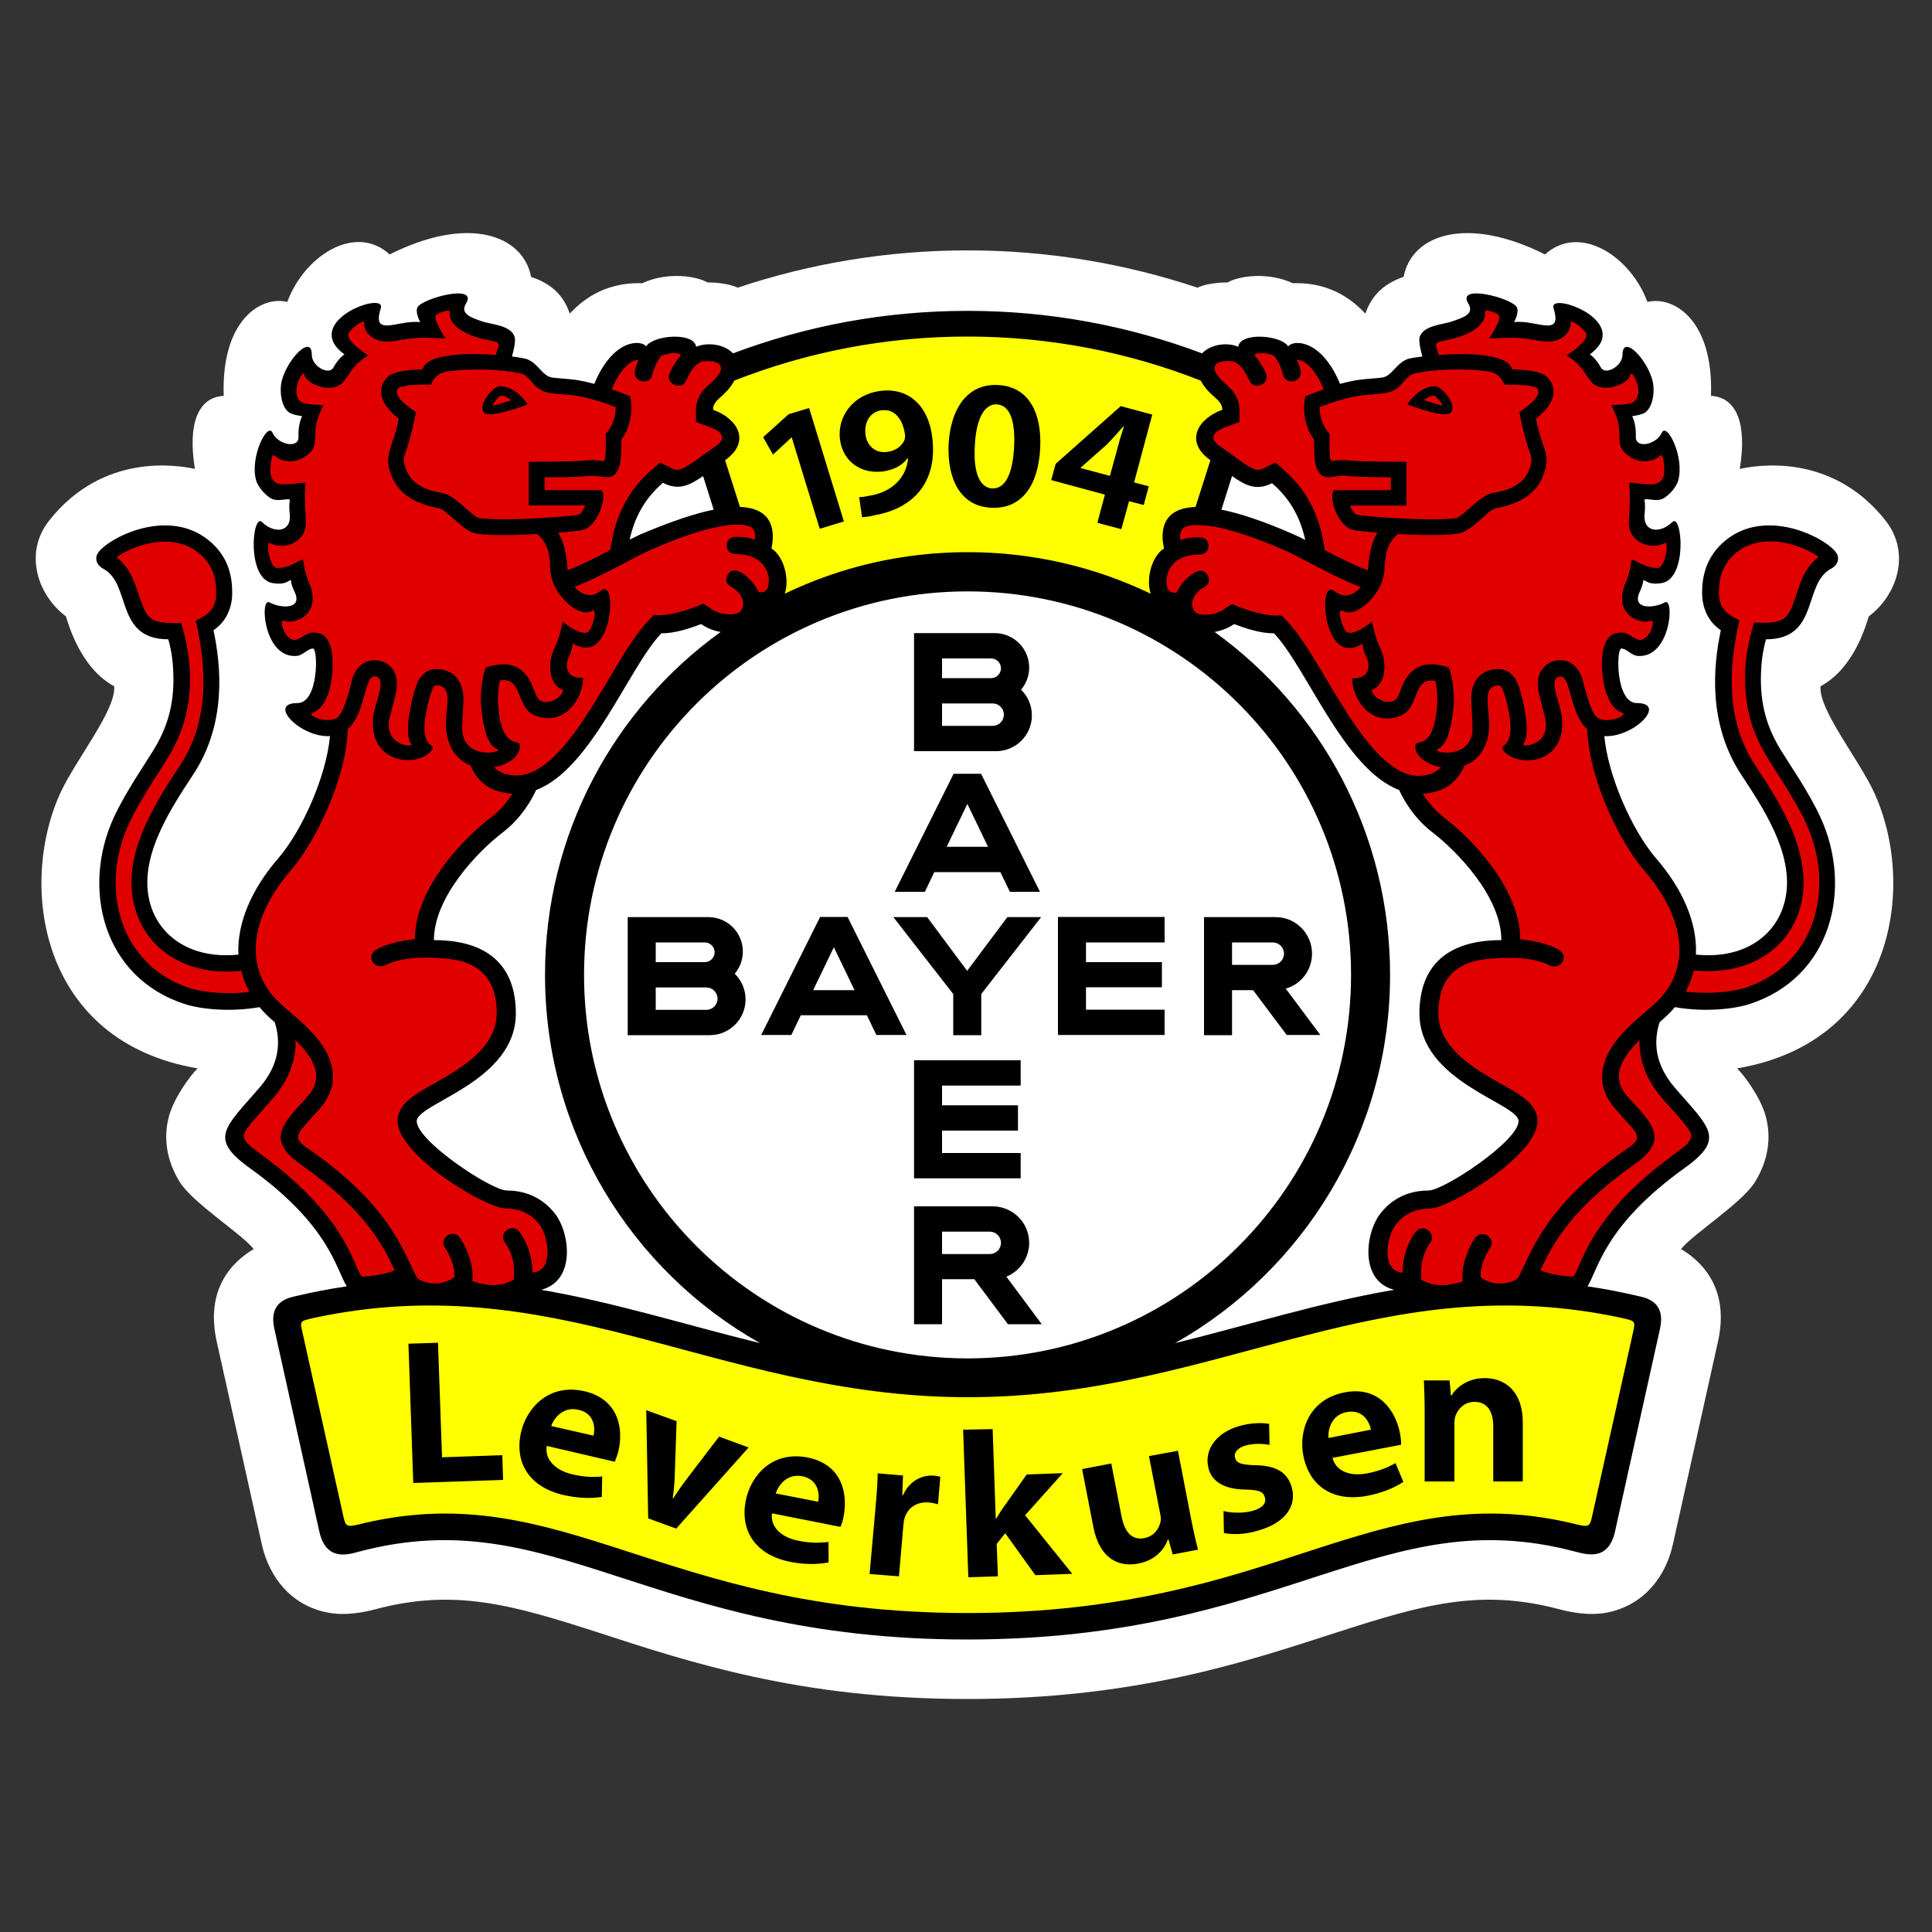
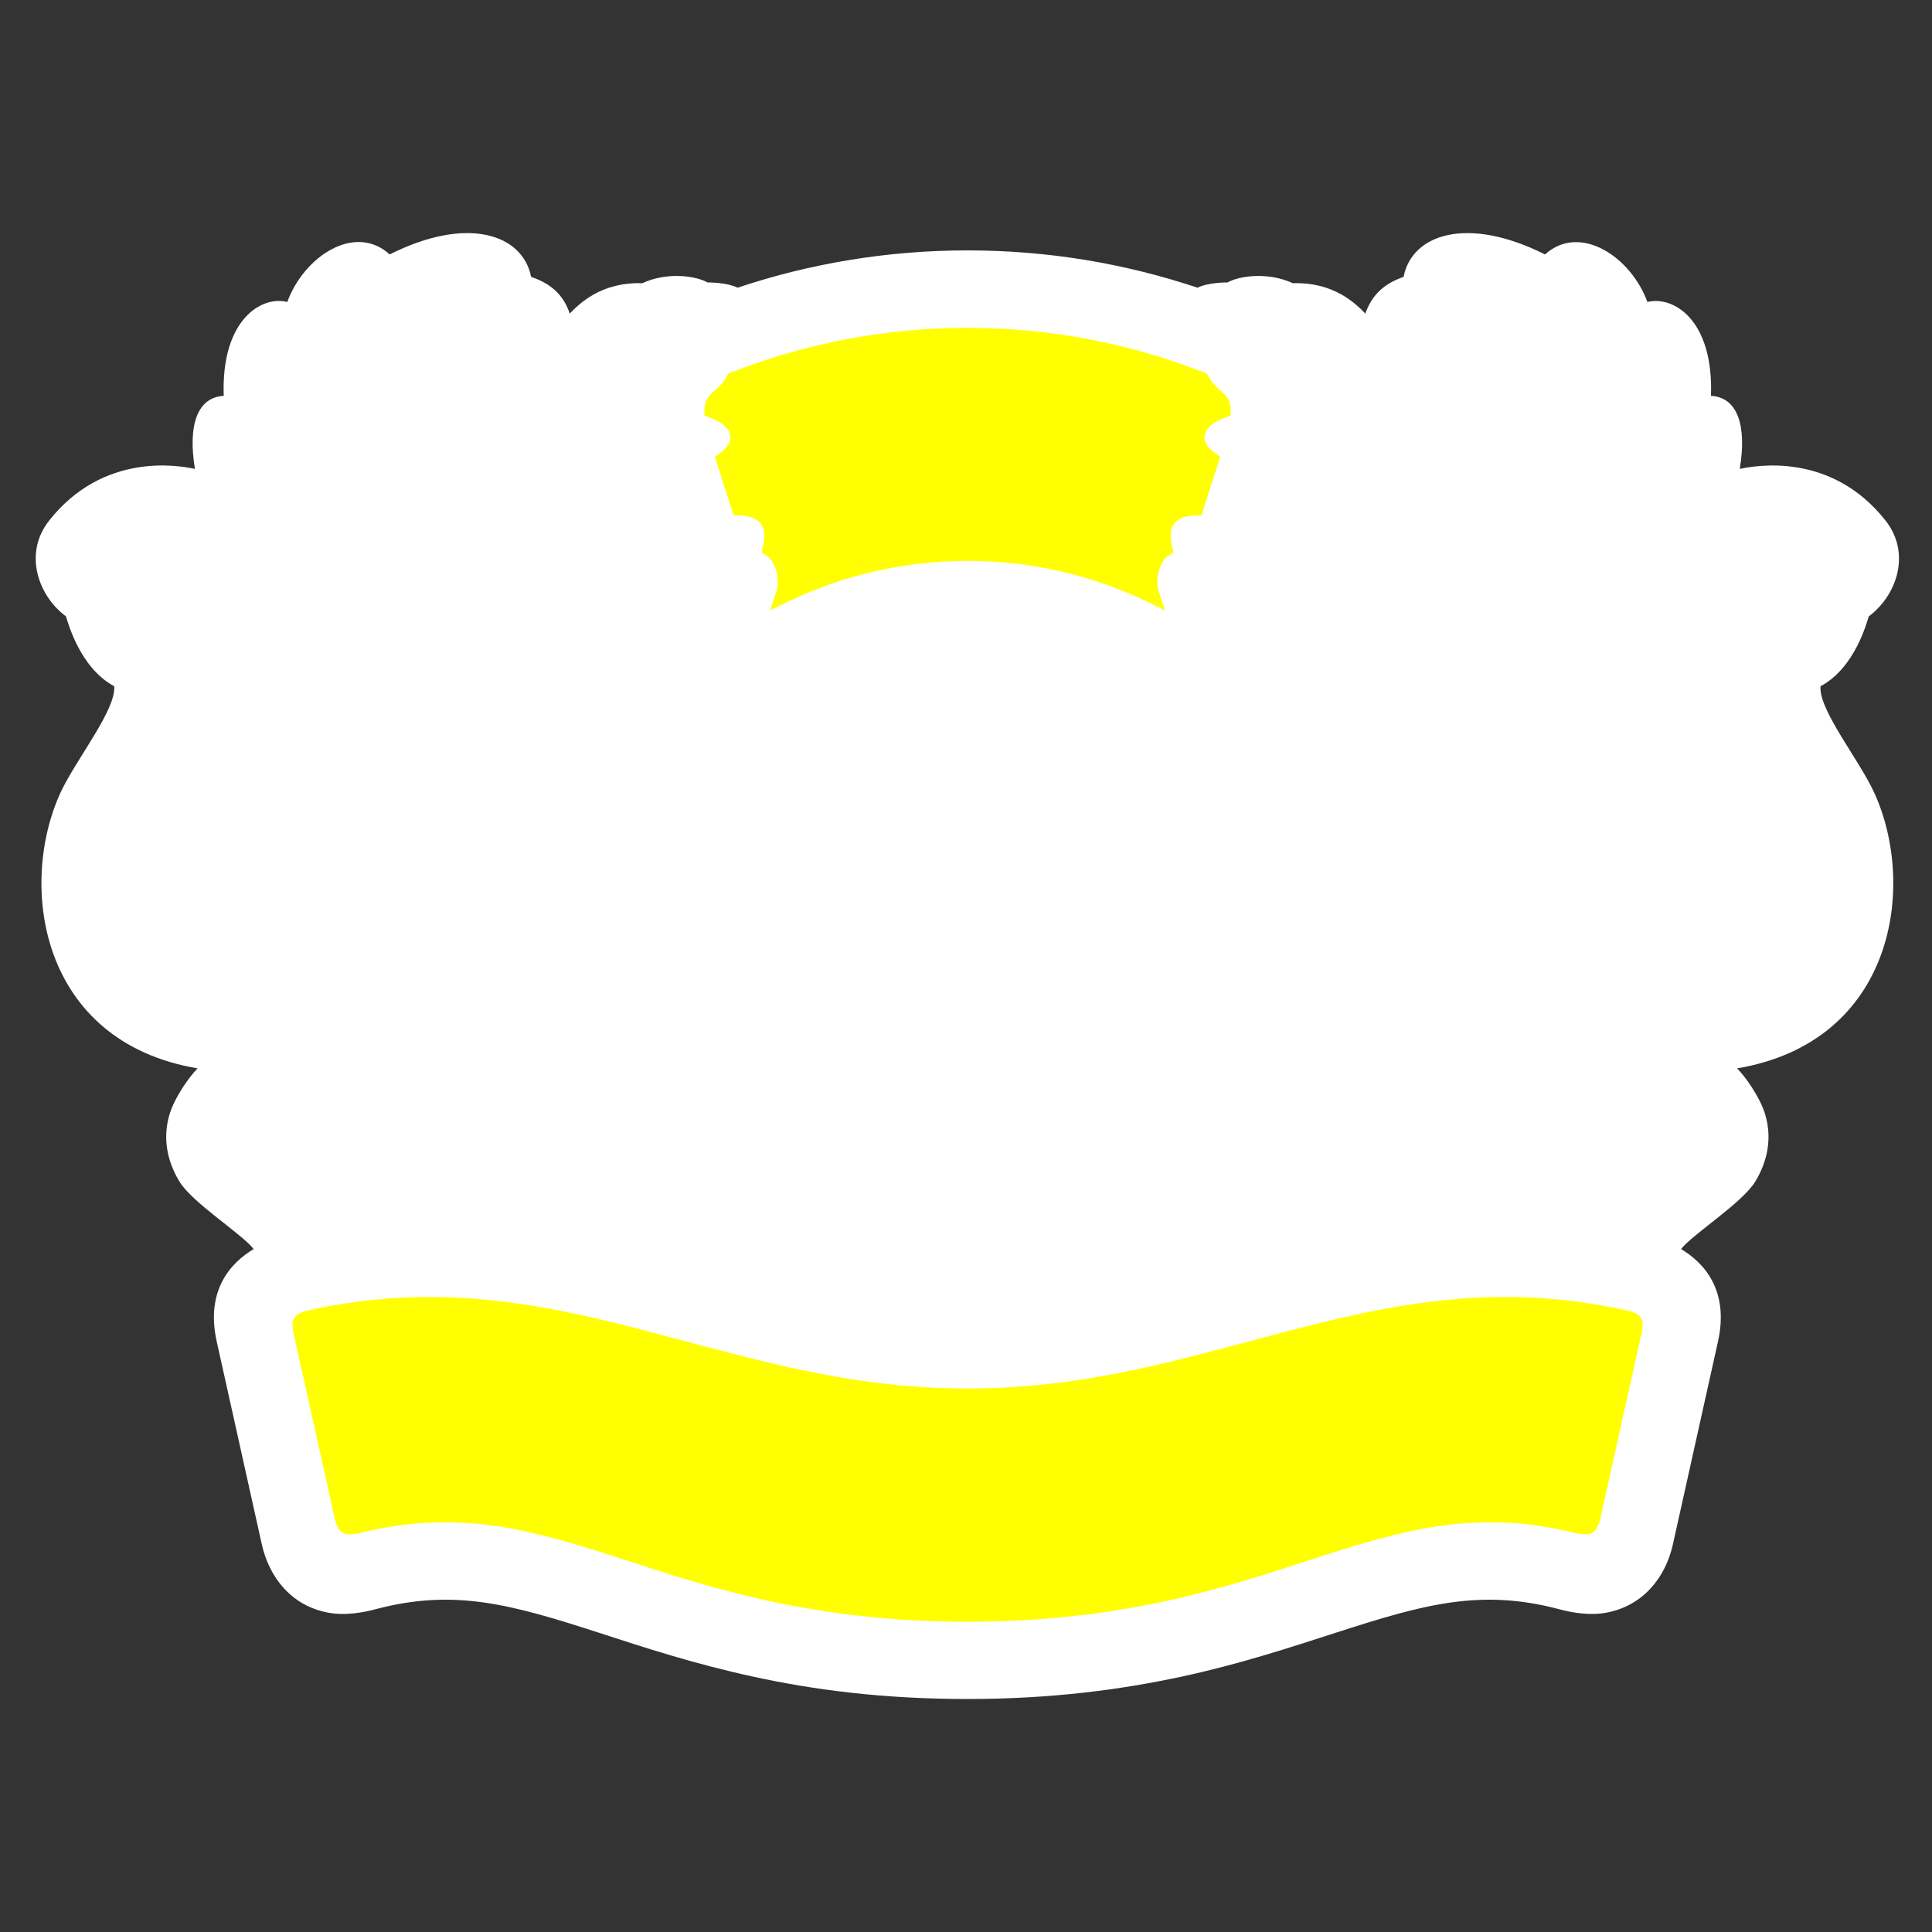
<svg xmlns="http://www.w3.org/2000/svg" version="1.1" x="0px" y="0px" viewBox="0 0 1000 1000" style="enable-background:new 0 0 1000 1000;" xml:space="preserve">
  <rect x="0" y="0" width="1000" height="1000" fill="#333333" stroke="none" />
  <style type="text/css">
	.st0{fill:#FFFFFF;}
	.st1{fill:#FFFF00;}
	.st2{fill:#E10000;}
</style>
  <g id="Hintergrund">
</g>
  <g id="Hilfslinien_anzeigen">
</g>
  <g id="Vordergrund">
    <g>
      <g>
        <path class="st0" d="M294.9,162.3c5.1-5.3,16.5-16.4,37.5-15.7c13.1-6.1,28.2-3.7,33.8-0.4c0,0,9.5-0.2,15.6,2.7     c37.4-12.5,77.5-19.3,119-19.3c41.6,0,81.6,6.8,119,19.3c6.1-2.9,15.6-2.7,15.6-2.7c5.6-3.3,20.6-5.7,33.8,0.4     c21-0.7,32.4,10.4,37.5,15.7c2.9-8.1,8-14.9,19.8-19c4.2-22,32.8-31.9,73.2-11.6c18-16.3,44.4,1.1,53,24.6     c13.3-3.3,34.3,9,32.9,48.6c13.5,0.7,18.7,14.9,14.9,37.8c8-1.7,47.3-9,75.5,26.8c13.4,17.1,5.6,38.9-8.7,49.5     c-1,2.7-6.9,26.5-25,36.2c-1.1,12.1,19.9,37.9,27.7,54.9c22.1,47.8,11.1,129-70.9,142.9c3.6,3.4,12,14.8,14.7,24.3     c3.5,12.3,0.9,24.1-5.3,34.3c-6.8,11.1-32.1,27-38.4,34.9c11.7,7,25.1,21.2,19.1,48l-23.3,104.8c-3.8,17.1-15.2,31.5-33.8,35.3     c-9.4,1.9-19.3-0.1-25.2-1.7c-40.8-10.8-70.3-2.4-115.5,12.2c-23.6,7.6-49.2,16.1-79.7,22.7c-31.2,6.7-67.2,11.6-111,11.6     c-43.8,0-79.9-4.8-111-11.6c-30.4-6.6-56.1-15-79.7-22.7c-45.2-14.6-74.7-23-115.5-12.2c-5.9,1.6-15.8,3.6-25.2,1.7     c-18.6-3.7-30-18.2-33.8-35.3l-23.3-104.8c-6-26.8,7.4-41,19.1-48c-6.3-8-31.6-23.8-38.4-34.9c-6.2-10.2-8.8-22-5.3-34.3     c2.7-9.5,11.1-20.9,14.7-24.3c-82-13.9-93-95.1-70.9-142.9c7.9-17,28.8-42.8,27.7-54.9c-18-9.7-24-33.5-25-36.2     c-14.3-10.6-22.1-32.5-8.7-49.5c28.2-35.8,67.5-28.5,75.5-26.8c-3.8-22.9,1.4-37.1,14.9-37.8c-1.4-39.6,19.7-52,32.9-48.6     c8.6-23.6,35-41,53-24.6c40.3-20.3,68.9-10.4,73.2,11.6C287,147.4,292.1,154.2,294.9,162.3z" />
      </g>
      <path class="st1" d="M398.1,828.7c-29-6.3-53.5-14.4-75.9-21.7c-44-14.2-82.4-26.1-133-14.2c-10.3,2.6-13.9,2.5-16.2-8l-21-94.4    c-1.9-8.8,0.7-10.6,9.1-12.5c62.5-13.4,114-4.2,165.8,9c27.1,6.9,54.1,14.8,82.3,21c28.7,6.3,58.7,10.8,91.6,10.8    c32.8,0,62.9-4.5,91.6-10.8c28.2-6.2,55.2-14.1,82.3-21c51.8-13.2,103.3-22.4,165.8-9c8.5,1.9,11.1,3.7,9.1,12.5l-21,94.4    c-2.3,10.5-5.9,10.5-16.2,8c-50.5-11.9-89,0-133,14.2c-22.5,7.3-46.9,15.4-75.9,21.7c-28.8,6.2-62.2,10.7-102.7,10.7    C460.3,839.4,426.9,834.9,398.1,828.7z M396.9,287.7l-2.7-1.7l0.7-3.1c1.8-8.3,0.7-15.6-12-16.1l-3.2-0.1l-9.7-30.3l2.7-1.9    c8.7-6.2,6.7-14-5.1-18.3l-3-1.1v-3.1c0-5,3-7.8,5.2-9.8c0.5-0.5,1.1-1,1.7-1.5c0.5-0.5,1.1-1,1.6-1.6c1-1.1,2.1-2.5,3-4.3    l0.8-1.4l1.5-0.6c37.9-14.9,79.2-23.1,122.4-23.1c43.2,0,84.5,8.2,122.4,23.1l1.5,0.6l0.8,1.4c1,1.8,2,3.2,3,4.3    c0.5,0.6,1.1,1.1,1.6,1.6c0.6,0.5,1.1,1,1.7,1.5c2.2,2,5.2,4.8,5.2,9.8v3.1l-3,1.1c-11.9,4.3-13.9,12.1-5.1,18.3l2.7,1.9    l-9.7,30.3l-3.2,0.1c-12.7,0.4-13.9,7.8-12,16.1l0.7,3.1l-2.7,1.7c-3.8,2.3-7.2,11.5-5,18.2l3.3,10l-9.5-4.6    c-28.1-13.5-59.5-21-92.7-21c-33.2,0-64.7,7.6-92.7,21l-9.5,4.6l3.3-10C404.1,299.2,400.8,290,396.9,287.7z" />
-       <path class="st2" d="M848.4,368.3c-0.3,0.4-0.6,0.8-0.9,1.1c-3.5,3.6-10.3,7.2-16.3,7l-5-0.1l0.5,5c2,21.7,14.8,50.7,27.9,65.8    c13.2,15.3,20.2,31.8,19.5,46.7l-0.2,4.3l4.3,0.4c25.1,2.4,42.6-9.6,48.9-26.7c9.5-26-9-54.2-21.6-73.2    c-16.6-25.1-13.9-53.6-10-71.6l0.6-2.9l-2.5-1.7c-5-3.4-7.7-9.1-7.7-15.6c0-7.3,1.8-15.2,9-22.4c7.6-7.6,15.8-8.6,27.7-8.6    c5.8,0,20.4,6.4,24.6,12.8c0.1,0.2,0.1,0.4,0.1,0.5c-0.1,0.2-0.3,0.7-1.3,1.2c-4.9,2.6-7.6,6.9-9.5,11.1    c-1.7,3.8-2.9,8.2-4.4,12.4c-2.7,7.1-6.2,12.4-17.6,12.4H911l-0.9,3.3c-1.7,5.9-2.5,12.1-2.8,18.2c-0.7,18.6,3.9,31.3,10.8,42.5    c2.3,3.8,6,9.3,9.8,15.4c3.7,6,7.6,12.6,10.6,19c16.3,35.1,5.3,78.2-34.3,90.8c-6.3,2-20.6,4-35.7,1.4l-2.5-0.4l-1.6,2    c-0.9,1.1-1.8,2.1-2.8,3.1c-1.5,1.5-3.3,3.1-5.3,4.8l-1,0.8l-0.4,1.2c-3.4,11.2-2.3,24.3,9,37.4c4.5,5.2,8.4,9.4,11.3,13    c3,3.6,4.5,6.1,5.1,8.1c0.8,2.7,0.2,6.1-10.6,13.9c-27.7,19.9-38.9,36.8-45,48.9c-2.8,5.6-4.4,10.1-6.2,13.1    c-1.3,2.2-2,2.5-3.5,2.5c-5.4-0.2-13.4-1.1-19.3-3.6l-3.6-1.5l-2,3.3c-3.6,6-17.8,7.1-23.5,3.3l-1.9-1.2l-2.1,0.8    c-11.7,4.4-19.7,3.7-24.4,2.3c-2.4-0.7-4.1-1.7-5.2-2.4c-0.5-0.3-0.9-0.6-1.1-0.8c-20.9-1.6-22.4-23-13.3-34.5    c2-2.6,8.3-10.2,21.3-10.2c8.9,0,51-26.4,51-40.4c0-3.2-2.1-5.5-3.7-6.9c-1.7-1.6-4.1-3.1-6.5-4.5c-4.8-2.9-11.1-6.2-17.5-10.3    c-12.6-8.2-23.6-18.7-23.6-34c0-12.3,3.5-33.5,37.9-33.5h4.5v-4.5c0-25-25.1-49.9-37.5-59.3c-5.6-4.3-11.5-11-15.7-19.9l-0.8-1.7    l-1.8-0.6c-12.8-4.5-24.2-19-34.9-36c-5.3-8.4-10.2-17.1-14.9-24.7c-4.7-7.6-9.3-14.7-13.9-19.5l-1.3-1.4l-1.9,0    c-5.6,0.1-12.8-2.1-18.9-4.5l-2.2-0.9l-2,1.3c-11,7.6-23,2.7-23.6-3.7l-0.4-4h-4.1c-6.3,0-8.9-3.8-9.1-9.6    c-0.3-6.4,2.7-12.5,5.6-14.2l2.7-1.7l-0.7-3.1c-1.7-7.7-4.8-31.1,61.3-2.2c1.8,0.8,3.7,1.7,5.6,2.7l8.4,4.2l-2-9.2    c-2.6-11.6-7.7-22.4-18.6-31.8l-2.3-2l-2.7,1.4c-4.4,2.2-7.4,1.8-11.1,0c-2.1-1-4.3-2.6-6.9-4.5c-2.7-2-5.7-4.2-9.1-6.6    c-9.3-6.4-7.2-14.3,4.7-18.6l3-1.1v-3.1c0-2.5-0.7-4.5-1.9-6.2c-0.6-0.8-1.2-1.5-1.8-2.1c-0.5-0.6-1.1-1.1-1.8-1.7    c-0.5-0.5-1.1-1-1.7-1.6c-0.5-0.5-1.1-1.1-1.6-1.7c-1.1-1.2-2.1-2.7-3.1-4.8c-3.3-6.9,4.3-14.9,13.9-10.5l6.3-3.5    c0.1-0.1,0.4-0.2,1.1-0.5c1.4-0.6,3.6-0.9,6.2-0.8c5.8,0.1,9.8,2,10.5,3.1l7.5-0.1c-0.3,0.1-0.4,0.4-0.6,0.6    c0.1,0,0.4-0.2,0.9-0.2c1-0.1,2.6,0,4.5,0.8c3.8,1.6,9.4,6.2,14.1,17.6l1.5,3.6l3.8-1c3.5-0.9,6.8-1.7,9.9-2    c2.2-0.3,9.8-0.8,11.6-1.1c2.2-0.3,3.9-1.3,5.3-2.3c1.3-1,2.5-2.2,3.4-3.2c0.4-0.5,0.9-1,1.4-1.4c0.4-0.4,0.8-0.8,1.3-1.2    c0.8-0.7,1.6-1.2,2.5-1.6c0.4-0.2,2.7-0.7,6.7-1.2l5.1-0.7l-1.3-4.9c-0.4-1.4-0.8-3.2-1.1-4.9c-0.1-0.7-0.2-1.5-0.3-2.1    c0-0.2-0.1-0.4,0-0.6c0.2-0.7,1.1-1.7,4.3-2.7c3.4-1.1,7.2-1.6,9.6-2.4c1.4-0.5,2.9-1,4.3-1.5c1.4-0.6,3.1-1.3,4.5-2.4    c3.2-2.4,4.8-6.2,2.9-10.5c0.9,0.1,2.1,0.3,3.7,0.6c3,0.5,6.4,1.5,9.1,2.6c1.2,0.5,2.3,1,3.2,1.5c0.2,0.1,0.3,0.2,0.4,0.3    c0,0.4-0.1,0.8-0.3,1.3c-0.4,1.2-5,9.5-5,9.5s9.2-0.9,10.3-0.9c1.2,0,2.8,0,4.4,0.3c2.4,0.4,4.6,0.9,6.5,1.2    c1.9,0.3,4.4,0.6,6.5,0.1c2.7-0.6,5.1-2.5,5.8-5.8c0.4-1.6,0.2-3.5-0.1-5.4c1.8,0.3,4,1.1,6.4,2.2c7.5,3.6,10.3,8,9.2,11.1    c-0.9,2.5-4.3,4.9-4.4,4.9l-5.2,3.5c0,0,5.3,4,5.5,4.1c0.2,0.2,0.6,0.5,1,0.9c0.9,0.9,2,2.2,3,4.1c3.2,6,9.9,3.9,12.6,2.3    c2.8-1.6,5.9-4.7,6.8-8.8c3.5,3.7,6.9,9.8,7.3,14.3c0.4,3.9-0.6,8.3-2.4,9.7c-0.6,0.5-4.1,1-4.6,1.1l-6.4,0.7c0,0,3.4,6.6,3.7,7.7    c0.4,1.4,0.8,3.6,0.7,6.6c-0.3,7.6,6.9,8.8,10.7,8.2c3-0.5,6.2-2,8.7-4.6c0.3,0.6,0.6,1.2,0.9,1.9c2,4.9,3.1,11.4,1.8,16.1    c-0.8,2.7-4.7,6.4-5.9,6.7c-0.3,0.1-0.8,0.1-1.6,0.1c-0.8,0-1.6-0.1-2.3-0.2c-1.1-0.1-2.1-0.2-2.8-0.2c-4.1,0.2-5.2,2.7-4.9,5.5    c0.1,1.2,0.2,2,0.2,2.9c0,1-0.1,2.2-0.2,4c-1,13.8,10.6,13.8,18.2,9.7c0.3,1.9,0.5,4.4,0.4,7.1c-0.1,3.8-0.8,7.5-2,10.2    c-1.2,2.7-2.6,3.8-4,4c-3.2,0.5-4.5-0.1-4.9-0.3c-5.9-3-7.5-0.9-8.2,2.5c-0.1,0.6-0.2,1.1-0.4,1.9c-0.2,0.7-0.6,1.6-1.2,2.9    c-3.3,7-0.2,12.4,5.9,13.6c2.9,0.6,6.2,0.2,9.2-0.7c0,1.8-0.3,4.1-1,6.6c-1.9,7.2-5.7,11.5-10.8,11.1c-0.1,0-0.2,0-0.6-0.2    c-0.6-0.3-1.1-0.7-1.6-1c-0.8-0.6-1.7-1.1-2.5-1.5c-1-0.5-2.4-1-4-1c-1.5,0-4,0.9-5.1,4.3c-0.4,1.2-0.6,2.7-0.7,4.1    c-0.3,2.9-0.2,6.8,0.3,10.7c0.5,3.8,1.5,7.9,3.4,11.3c1.9,3.3,5.1,6.7,10.2,6.7C847.7,368.3,848.1,368.3,848.4,368.3z     M236.9,156.4c-1.8,4.3-0.3,8,2.9,10.3c1.4,1,3,1.8,4.5,2.4c1.4,0.6,2.9,1,4.3,1.5c2.4,0.8,6.2,1.3,9.6,2.4c3.2,1,4.1,2,4.3,2.7    c0,0.1,0,0.3,0,0.6c0,0.6-0.1,1.4-0.3,2.1c-0.3,1.7-0.7,3.6-1.1,4.9l-1.3,4.9l5.1,0.7c4,0.5,6.3,1,6.7,1.2    c0.9,0.3,1.7,0.9,2.5,1.6c0.5,0.4,0.9,0.8,1.3,1.2c0.5,0.5,0.9,1,1.4,1.4c0.9,1,2.1,2.2,3.4,3.2c1.4,1.1,3.1,2,5.3,2.3    c1.8,0.3,9.4,0.9,11.6,1.1c3.1,0.4,6.4,1.1,9.9,2l3.8,1l1.5-3.6c4.7-11.4,10.3-15.9,14.1-17.6c2-0.8,3.5-0.9,4.5-0.8    c0.5,0.1,0.8,0.2,0.9,0.2c-0.1-0.2-0.3-0.5-0.6-0.6l7.5,0.1c0.7-1,4.8-2.9,10.5-3.1c2.6-0.1,4.8,0.3,6.2,0.8    c0.7,0.3,1,0.5,1.1,0.6c15.9-1,23.5,7,20.2,13.9c-1,2-2.1,3.5-3.1,4.8c-0.6,0.6-1.1,1.2-1.6,1.7c-0.6,0.6-1.2,1.1-1.7,1.6    c-0.6,0.6-1.2,1.1-1.8,1.7c-0.6,0.6-1.2,1.3-1.8,2.1c-1.2,1.7-1.9,3.8-1.9,6.2v3.1l3,1.1c11.9,4.3,14,12.2,4.7,18.6    c-3.4,2.3-6.4,4.6-9.1,6.6c-2.7,2-4.9,3.5-6.9,4.5c-3.7,1.9-6.7,2.3-11.1,0l-2.7-1.4l-2.3,2c-10.9,9.4-16,20.3-18.6,31.8l-2,9.2    l8.4-4.2c1.9-1,3.8-1.9,5.6-2.7c66.2-28.9,63-5.5,61.3,2.2l-0.7,3.1l2.7,1.7c2.9,1.8,5.9,7.9,5.6,14.2c-0.2,5.8-2.9,9.6-9.1,9.6    h-4.1l-0.4,4c-0.6,6.4-12.6,11.3-23.6,3.7l-2-1.3l-2.2,0.9c-6.1,2.4-13.2,4.5-18.9,4.5l-1.9,0l-1.3,1.4    c-4.6,4.8-9.2,11.8-13.9,19.5c-4.7,7.6-9.6,16.3-14.9,24.7c-10.7,17-22.2,31.6-34.9,36l-1.8,0.6l-0.8,1.7    c-4.2,8.9-10.1,15.7-15.7,19.9c-12.4,9.5-37.5,34.4-37.5,59.3v4.5h4.5c34.5,0,37.9,21.2,37.9,33.5c0,15.3-11,25.8-23.6,34    c-6.4,4.1-12.7,7.5-17.5,10.3c-2.4,1.5-4.8,3-6.5,4.5c-1.6,1.4-3.7,3.7-3.7,6.9c0,14,42.1,40.4,51,40.4c13.1,0,19.3,7.6,21.3,10.2    c9.1,11.6,7.6,33-9.9,33h-1.7l-1.8,1.6c-0.2,0.2-0.6,0.5-1.1,0.8c-1.1,0.7-2.8,1.7-5.2,2.4c-4.8,1.4-12.7,2.1-24.4-2.3l-2.1-0.8    l-1.9,1.2c-5.7,3.7-19.9,2.6-23.5-3.3l-2-3.3l-3.6,1.5c-5.8,2.5-13.8,3.4-19.3,3.6c-1.5,0-2.3-0.4-3.5-2.5    c-1.8-3-3.4-7.5-6.2-13.1c-6.1-12.1-17.3-29-45-48.9c-10.9-7.8-11.4-11.2-10.6-13.9c0.6-2,2.1-4.5,5.1-8.1c3-3.6,6.9-7.9,11.3-13    c11.3-13.1,12.4-26.2,9-37.4l-0.4-1.2l-1-0.8c-2-1.7-3.8-3.3-5.3-4.8c-1-1-2-2-2.8-3.1l-1.6-2l-2.5,0.4    c-15.1,2.6-29.3,0.6-35.7-1.4c-39.6-12.6-50.6-55.7-34.3-90.8c3-6.4,6.9-13,10.6-19c3.8-6.1,7.4-11.6,9.8-15.4    c6.8-11.3,11.5-23.9,10.8-42.5c-0.2-6.1-1.1-12.2-2.8-18.2l-0.9-3.3h-3.4c-11.3,0-14.8-5.3-17.6-12.4c-1.6-4.1-2.8-8.5-4.4-12.4    c-1.9-4.2-4.6-8.5-9.5-11.1c-1-0.5-1.2-1-1.3-1.2c-0.1-0.2,0-0.3,0.1-0.5c4.2-6.4,18.8-12.8,24.6-12.8c11.9,0,20,0.9,27.7,8.6    c7.2,7.2,9,15.2,9,22.4c0,6.5-2.7,12.2-7.7,15.6l-2.5,1.7l0.6,2.9c3.8,18,6.6,46.5-10,71.6c-12.6,19-31.2,47.2-21.6,73.2    c6.3,17.1,23.8,29,48.9,26.7l4.3-0.4l-0.2-4.3c-0.7-14.9,6.3-31.5,19.5-46.7c13-15,25.9-44.1,27.9-65.8l0.5-5l-5,0.1    c-6,0.2-12.8-3.4-16.3-7c-0.4-0.4-0.7-0.8-1-1.2c0.3,0,0.7,0,1.2,0c5,0,8.3-3.3,10.2-6.7c1.9-3.3,2.9-7.5,3.4-11.3    c0.5-3.9,0.6-7.8,0.3-10.7c-0.1-1.5-0.4-2.9-0.7-4.1c-1.1-3.5-3.6-4.3-5.1-4.3c-1.7,0-3,0.5-4,1c-0.8,0.4-1.6,1-2.5,1.5    c-0.5,0.4-1,0.7-1.6,1c-0.4,0.2-0.6,0.2-0.6,0.2c-5,0.4-8.8-3.9-10.8-11.1c-0.7-2.4-1-4.7-1-6.6c3,0.9,6.3,1.3,9.2,0.7    c6.1-1.2,9.2-6.6,5.9-13.6c-0.6-1.3-1-2.2-1.2-2.9c-0.2-0.7-0.3-1.3-0.4-1.9c-0.7-3.5-2.3-5.5-8.2-2.5c-0.4,0.2-1.7,0.8-4.9,0.3    c-1.4-0.2-2.8-1.3-4-4c-1.2-2.7-1.9-6.4-2-10.2c-0.1-2.7,0.1-5.2,0.4-7.1c7.6,4.1,19.3,4.1,18.2-9.7c-0.1-1.8-0.2-3-0.2-4    c0-0.9,0-1.7,0.2-2.9c0.3-2.8-0.8-5.3-4.9-5.5c-0.7,0-1.7,0-2.8,0.2c-0.7,0.1-1.5,0.2-2.3,0.2c-0.7,0-1.3,0-1.6-0.1    c-1.3-0.3-5.2-4-5.9-6.7c-1.4-4.7-0.3-11.2,1.8-16.1c0.3-0.7,0.6-1.4,0.9-1.9c2.5,2.6,5.8,4.1,8.7,4.6c3.8,0.6,11-0.6,10.7-8.2    c-0.1-3,0.3-5.2,0.7-6.6c0.3-1.1,3.7-7.7,3.7-7.7l-6.4-0.7c-0.6-0.1-4-0.6-4.6-1.1c-1.8-1.4-2.8-5.8-2.4-9.7    c0.4-4.5,3.8-10.6,7.2-14.1c0.9,4,4,7.1,6.9,8.7c2.7,1.6,9.4,3.7,12.6-2.3c1-1.9,2.2-3.3,3-4.1c0.4-0.4,0.8-0.7,1-0.9    c0.1-7.7-3.3-10.1-4.2-12.5c-1.1-3.1,1.7-7.5,9.2-11.1c2.4-1.1,4.6-1.9,6.4-2.2c-0.4,1.9-0.5,3.7-0.1,5.4c0.7,3.3,3.1,5.2,5.8,5.8    c2.2,0.5,4.6,0.2,6.5-0.1c1.9-0.3,4.2-0.8,6.5-1.2c1.6-0.3,3.3-0.3,4.4-0.3c1.2,0,10.3,0.9,10.3,0.9s-4.6-8.3-5-9.5    c-0.2-0.6-0.3-1.1-0.3-1.4c0.1-0.1,0.1,0.1,0.5-0.1c0.9-0.5,2-1,3.2-1.5c2.7-1.1,6-2,9.1-2.6C234.7,156.6,235.9,156.4,236.9,156.4    z" />
-       <path d="M73.4,312.3c3.2,8.2,5.2,10.7,20.3,10.1c2.8,8.5,4.3,18.7,4.6,25c0.7,19.5-4.2,32.9-11.4,44.8c-2.3,3.9-6,9.3-9.8,15.5    c-3.6,5.8-7.4,12.3-10.3,18.6c-15.6,33.6-4.8,73.6,31.9,85.3c5.4,1.7,17.4,3.4,30.4,1.8c-1.9-3.5-3.3-7.2-4.2-10.9    c-27,2.9-46.9-9.7-54-29.2c-5.3-14.5-2.6-29.2,2.6-42.1c5.1-12.8,13-25,19.5-34.7c15.7-23.7,13.8-51.5,8.3-75.2    c5.2-2.8,10.6-4.9,10.6-14.5c0-6.8-1.4-13.6-7.7-19.4c-14-13.2-36.2-4.8-43.9,1.1c4.4,3.2,6.9,7.5,8.6,11.4    C70.6,303.7,71.8,308.1,73.4,312.3z M255.7,397.1c2.6,2.7,6.4,4.3,11.6,4.3c11.4,0,23-11.1,35.5-30c6-9,11.5-18.7,16.7-27.3    c5.2-8.6,10.6-17.1,16.1-22.9l2.8-2.9c10.1,1.2,25.7-5.9,25.7-5.9l4.1,2.8c3.5,2.4,8.3,3.2,12,2.6c3-0.5,4.1-2.2,4.4-4.4    c0.6-4.7-3.6-8.3-6.1-9.6c-5.4-2.6-1.5-10.6,3.9-8.1c0,0,6.2,2.5,10.3,10.8c4.4,0.4,4.9-2,5.2-4.8c0.5-5.3-2.7-14.8-17-14.9    c-5.9,0.4-6.6-8.5-0.6-8.9c0,0,6.3-0.4,10.4,1.5c0.7-4.2-0.9-6.2-2.6-6.9c-5.1-2-19.2-2.1-52.4,12.6c-7.5,3.3-23.3,12.9-38.3,18.6    c3.3,4,8.6,6.2,13.5,2.1c8.1-6.7,6.4,27.5-6.1,29.3c-4.7,0.7-8.3-2.2-8.3-2.2s-0.6,4.3-1.8,6.5c-2.8,5.4-1.6,11.9,7.1,11.4    c0.1,10.5-9.3,25.3-24.5,19.7c-10.7-3.9-6.3-20.2-18.4-18.3c-0.3,0.1-1.6,5.9-1,13.4c1.8,22.2,10.6,17.1,11.1,19.6    C269.9,390.9,263.5,395.8,255.7,397.1z M265.2,410.8c-11.9-0.6-18.4-6.7-21.6-14.6c-6.3-2.4-11.6-8.1-12.7-18.7    c-1-9.9,4.8-22.8-5.4-22.8c-1.7,0-3.6,7.7-4.4,11.5c-5.2,23.8,6.3,17.6,2,22.6c-7.4,8.6-32.7,6.7-29.9-18.1    c0.8-7.1,7.8-20.6,0.5-20.6c-5.2,0-4.5,19.3-13.7,27.3c-0.6,25.2-16.7,58.4-29.3,72.9c-21.5,24.8-24.3,50.4-7.2,67.6    c2.5,2.5,6,5.4,9.6,8.5c3.8,3.3,8.1,7.3,11.6,11.7c7.2,9.1,12.7,22.9,0.3,36.3c-3,3.2-5.6,6.3-7.9,8.9c-5.6,6.1-1.8,8.3,3.1,11.7    c20.3,14.2,32.3,26.9,40.3,38.2c3.9,5.6,6.8,10.8,9.2,15.5c2.2,4.4,4,8.4,5.9,12.2c1.2,2.5,12,6.3,19.6,0c0.2-5-1.9-10.7-4.8-14.9    c-3.6-5.1,4.2-10.5,7.7-5.3c4,5.8,7.3,15.1,6.4,22.4c8.6,3,15.5,2.7,21.4-0.8c0.9-8.8-1.5-15.1-4.5-19c-3.8-5,3.7-10.7,7.5-5.7    c4.2,5.6,6.8,13.8,6.7,21.1c5.1-0.5,7-3.9,7.6-7.8c0.9-6.2-1.3-13.6-4-17.1c-1.7-2.2-6.7-8.3-17.5-8.3c-10,0-55.9-27.3-55.9-45.3    c0-5.4,3.6-9,5.3-10.6c2.1-1.9,4.8-3.6,7.2-5.1c4.7-2.8,11-6.1,17.4-10.2c12.4-8.1,21.4-17.3,21.4-29.9c0-11-3.3-26.1-25.8-28.2    c-4.8-0.4-21.2-2-31.6,3.3c-5.6,2.8-10.5-4-5.4-7.7c0,0,5.8-4.2,20.4-5.7c0.2-27.5,27-53.6,39.4-63    C257.8,420.4,261.8,416.2,265.2,410.8z M153,538.4c0.2,9.6-2.9,20-11.8,30.2c-4.4,5.1-8.3,9.3-11.3,12.9c-5.4,6.7-5.7,8,4.7,15.6    c28.2,20.5,40,37.8,46.3,50.5c4.2,8.5,5.3,13.3,7.1,13.2c3.3-0.3,6.8-0.6,11-1.6c2.1-0.5,3.9-1.1,5.3-1.7    c-6.6-14-16-31.8-48.8-54.9c-18-12.7-9.2-21,3.3-34.6C168.6,557.4,161.9,547.2,153,538.4z M302.9,261.6h-29.2V239    c0,0,23,0.1,30-0.7c1.7-0.2,4.5-0.3,7.8,0.3c0.4,0.1,1.6-0.1,1.6-0.9c0.7-4,0.4-13.1,0.4-13.1s5.2-5.1,5.2-13.9    c-7.8-2.9-15.8-5.4-22.1-6.1c-2.2-0.3-9.9-0.8-11.7-1.1c-2.9-0.5-5.2-1.6-6.9-2.9c-1.3-1-5.5-6.6-7.7-7.1c-16.7-3.7-35.6-1.9-40-1    c-5.7,1.3-7.2,6.6-7.2,6.6c-3.2,0-10.1-0.1-13,0.6c-3.4,0.7-4.6,0.9-4.7,3.2c-0.2,4,9.9,10.4,9.9,10.4s-2.1,11.9-5.8,22.1    c-0.8,2.2-0.8,4.1,1.1,8.6c2.7,6.3,9.3,9.7,18.2,11.1c6.5,1,14.7,11.3,18.7,12.9c2.5,1,17.9,0.8,23.9,0.6    c11.9-0.5,24.2-1.4,28.3-2.3C300.9,266.1,302.2,263.2,302.9,261.6z M278,276.4c-14.4,0.8-30.4,1-34.3-1.1    c-8-4.4-12.6-11.5-16.6-12.2c-9.3-1.8-19.6-5.6-24-15.8c-5.3-12.1,0.2-14.5,3.3-30.6c-11.4-8.8-10.9-17.2-5.2-22.1    c2.4-2.1,10.2-3.4,17.5-3.4c2-8.1,22.7-8.7,38-7.5c0.3-1.2,0.7-2.6,1.1-3.7c0.6-2.2,0.6-2.7-2.7-3.4c-7.2-1.5-11.3-2.6-16.2-5.5    c-4.3-2.5-6.8-7-6-9.2c0.9-2.5-6.6,0.1-7.4,1.4c-1.2,2.4,5.2,12,5.2,12s-8.9-0.7-14.4-0.4c-7.8,0.4-12.5,2.4-18,1.8    c-6.6-0.7-10.2-5.9-9.8-9.7c0.3-2.3-8.6,4-8.3,6.6c0.2,2,3.1,5.6,10.4,10.4c-12.7,7.4-9.5,16.3-20.4,16.8    c-3.2,0.1-11.7-2.3-12.7-7c-0.6-2.8-6.5,7.6-3,12.8c1.9,2.7,3.8,2.5,12.9,3.1c-3.6,7.2-4.2,10.6-4.2,16.6c0,5.8-1.9,8-6.3,10.7    c-3.2,2-10.4,3.2-15.1-1.4c-1.3-1.3-2.5,8.2-1.4,11c1.1,2.8,2.7,4.3,7.2,4.1c6.8-0.2,10.6-1.6,10.5-0.3c-0.3,3.7-0.5,9.4,0.2,19.3    c0.7,10.7-10.8,15.5-18.8,11.3c-2-1.1-0.1,12.5,3.6,12.9c7,0.7,13.5-5.7,13.8-3.8c1.7,11,4.2,12.1,4.8,17.4    c1.6,12.4-10.5,15.6-14.8,13.8c-3-1.3,0.9,12.1,7.1,9.6c2.2-0.9,5.1-3.5,8-3.5c4.5,0,7.3,1.6,9.2,7.5c0.9,3,1.4,9.5,0.5,16.1    c-0.6,4.2-1.5,8.3-3.7,12.3c-1.3,2.3-3.7,4.9-6,5.5c-4.2,1.1,6.8,6,12.2,2.9c4.4-2.6,7.6-19.1,8.5-21.4c2.6-6.6,7.2-8.6,11-8.6    c5.6,0,10,3.3,11.3,8.6c0.9,3.5,0.2,7.2-0.3,9.4c-0.5,2.3-2.8,10.7-3.1,12.1c-3,14.6,13,15.1,11.3,13.3    c-2.5-2.6-2.1-11.3-0.1-20.6c0.5-2.1,2.2-9.6,3.9-12.5c2.6-4.5,6.3-5.7,8.7-5.7c12.6,0,14.5,10.1,14.5,15.8    c0,2.4-0.7,12.7-0.7,14.6c0,17.2,21.8,12.8,18.1,11.1c-4.3-1.9-6.9-8.7-8.2-21.3c-1-10.4,1.7-20.8,2.6-21.1    c8.8-2.7,17.7-2.9,23.1,7.9c1.4,2.7,2.6,7.5,4.3,8.9c3.6,3,10.9-0.1,12.5-4.9c-7.9-3-8.3-14.4-4.5-22.1c1.7-3.5,3.2-8.2,4.2-13.6    c1.3,1.4,8.7,7,12.5,5.8c2.8-0.9,5.7-12.9,2.8-11.3c-6.3,3.5-13.9-4.4-16.7-8.1c-1.5-2-4.7-6.3-5.2-14.2    C284.6,288.2,284.1,281.3,278,276.4z M315.9,284.7c2.1-14.7,7.2-29.2,21.3-41.4l4.5-3.9l5.4,2.7c2.9,1.5,4.4,1.3,7,0    c1.7-0.9,3.7-2.2,6.4-4.1c2.8-2,5.9-4.3,9.4-6.7c6.8-4.5,4-8-3.3-10.5l-6.4-2.4v-5.1c0-8.1,3.7-11.5,7-14.4c0.6-0.5,6.8-5.6,5.9-9    c-1.1-4.1-9.7-2.8-9.7-2.8c-3.9,1.1-6.9,6.8-8.1,9.6c-2.4,5.8-11.1,2.2-8.7-3.6c0,0,2.4-5.5,5.8-9.1c-0.2-2-7.9-1.3-10.3,0.4    c-2.1,2.7-3.8,6.8-4.3,9.2c-1.1,6.2-10.3,4.5-9.2-1.7c0,0,0.6-2.7,1.9-5.6c-4.3-0.2-9.6,5.2-13.9,15.2c3.3,1.1,6.5,2.4,9.6,3.6    c1.5,8.1,0,16.5-4.6,22.4c0,8.6,0.5,20.9-9,19.4c-2.1-0.3-5.7-0.8-7.8-0.6c-7.2,0.9-17.8,0.7-22.9,0.7v6.7h29.4    c3.2,3.1-1.9,19.3-10.2,20.7c-2.2,0.4-6.7,0.9-12.2,1.3c4.1,6.6,4.5,14.8,4.9,19.5C301.8,292,309.1,288.3,315.9,284.7z     M685.7,284.7c6.8,3.6,14.1,7.4,22.3,10.5c0.5-4.7,0.9-12.9,4.9-19.5c-5.5-0.5-10-0.9-12.2-1.3c-8.3-1.5-13.4-17.6-10.2-20.7h29.4    v-6.7c-5.1,0-15.7,0.1-22.9-0.7c-2.1-0.3-5.8,0.3-7.8,0.6c-9.6,1.5-9-10.8-9-19.4c-4.6-5.9-6.2-14.3-4.6-22.4    c3.1-1.2,6.3-2.4,9.6-3.6c-4.3-10-9.7-15.4-13.9-15.2c1.3,2.9,1.9,5.6,1.9,5.6c1.1,6.2-8.1,7.8-9.2,1.7c-0.5-2.4-2.2-6.5-4.3-9.2    c-2.4-1.8-10.1-2.4-10.3-0.4c3.4,3.7,5.8,9.1,5.8,9.1c2.4,5.8-6.3,9.4-8.7,3.6c-1.2-2.8-4.2-8.5-8.1-9.6c0,0-8.6-1.4-9.7,2.8    c-0.9,3.4,5.3,8.4,5.9,9c3.2,2.9,7,6.3,7,14.4v5.1l-6.4,2.4c-7.3,2.5-10,5.9-3.3,10.5c3.5,2.3,6.6,4.7,9.4,6.7    c2.7,1.9,4.6,3.3,6.4,4.1c2.6,1.3,4.1,1.5,7,0l5.4-2.7l4.5,3.9C678.5,255.5,683.6,270,685.7,284.7z M723.6,276.4    c-6.1,4.9-6.6,11.8-6.9,17.4c-0.5,7.9-3.7,12.2-5.2,14.2c-2.8,3.7-10.4,11.7-16.7,8.1c-2.9-1.6,0,10.4,2.8,11.3    c3.8,1.2,11.2-4.4,12.5-5.8c1.1,5.3,2.5,10.1,4.2,13.6c3.7,7.6,3.4,19.1-4.5,22.1c1.7,4.8,9,7.8,12.5,4.9c1.7-1.4,2.9-6.2,4.3-8.9    c5.4-10.8,14.3-10.6,23.1-7.9c0.8,0.3,3.6,10.6,2.6,21.1c-1.3,12.6-3.9,19.3-8.2,21.3c-3.7,1.7,18.1,6.1,18.1-11.1    c0-2-0.6-12.2-0.7-14.6c-0.1-5.8,1.9-15.8,14.5-15.8c2.4,0,6.1,1.2,8.7,5.7c1.7,2.9,3.5,10.4,3.9,12.5c2,9.2,2.3,17.9-0.1,20.6    c-1.7,1.8,14.3,1.3,11.3-13.3c-0.3-1.4-2.6-9.8-3.1-12.1c-0.5-2.2-1.2-5.9-0.3-9.4c1.4-5.2,5.8-8.6,11.3-8.6c3.8,0,8.3,2,11,8.6    c0.9,2.3,4.1,18.8,8.5,21.4c5.4,3.2,16.3-1.8,12.2-2.9c-2.2-0.6-4.7-3.2-6-5.5c-2.2-4-3.1-8.1-3.7-12.3c-1-6.6-0.5-13.1,0.5-16.1    c1.9-5.9,4.6-7.5,9.2-7.5c2.9,0,5.8,2.7,8,3.5c6.2,2.5,10-10.9,7.1-9.6c-4.3,1.8-16.3-1.4-14.8-13.8c0.7-5.3,3.1-6.4,4.8-17.4    c0.3-1.9,6.8,4.5,13.8,3.8c3.7-0.4,5.6-13.9,3.6-12.9c-7.9,4.2-19.5-0.7-18.8-11.3c0.7-9.8,0.5-15.6,0.2-19.3    c-0.1-1.3,3.7,0.1,10.5,0.3c4.5,0.1,6.1-1.4,7.2-4.1c1.1-2.8-0.1-12.3-1.4-11c-4.6,4.6-11.9,3.4-15.1,1.4    c-4.4-2.8-6.3-4.9-6.3-10.7c0-6-0.6-9.4-4.2-16.6c9.1-0.6,11-0.3,12.9-3.1c3.5-5.2-2.4-15.6-3-12.8c-0.9,4.6-9.5,7.1-12.7,7    c-10.9-0.4-7.7-9.4-20.4-16.8c7.3-4.7,10.2-8.3,10.4-10.4c0.3-2.6-8.6-8.9-8.3-6.6c0.5,3.8-3.2,9-9.8,9.7    c-5.5,0.6-10.2-1.4-18-1.8c-5.5-0.3-14.4,0.4-14.4,0.4s6.5-9.6,5.2-12c-0.7-1.4-8.3-4-7.4-1.4c0.8,2.2-1.6,6.7-6,9.2    c-5,2.9-9.1,4-16.2,5.5c-3.3,0.7-3.3,1.3-2.7,3.4c0.3,1.1,0.7,2.5,1.1,3.7c15.4-1.1,36-0.6,38,7.5c7.3,0,15,1.2,17.5,3.4    c5.7,4.9,6.2,13.4-5.2,22.1c3.1,16.1,8.5,18.5,3.3,30.6c-4.4,10.2-14.7,14-24,15.8c-4,0.8-8.6,7.9-16.6,12.2    C754,277.3,737.9,277.2,723.6,276.4z M698.7,261.6c0.7,1.6,2,4.4,3.3,4.7c4.1,0.9,16.4,1.8,28.3,2.3c6,0.2,21.4,0.4,23.9-0.6    c4-1.6,12.2-11.9,18.7-12.9c8.9-1.4,15.5-4.8,18.2-11.1c1.9-4.5,1.9-6.4,1.1-8.6c-3.7-10.2-5.8-22.1-5.8-22.1s10.1-6.4,9.9-10.4    c-0.1-2.3-1.4-2.5-4.7-3.2c-2.9-0.6-9.8-0.6-13-0.6c0,0-1.5-5.3-7.2-6.6c-4.4-1-23.3-2.7-40,1c-2.2,0.5-6.4,6.1-7.7,7.1    c-1.7,1.3-4,2.4-6.9,2.9c-1.8,0.3-9.5,0.9-11.7,1.1c-6.3,0.7-14.3,3.2-22.1,6.1c0,8.8,5.2,13.9,5.2,13.9s-0.3,9.1,0.4,13.1    c0,0.7,1.2,0.9,1.6,0.9c3.3-0.6,6.1-0.5,7.8-0.3c6.9,0.8,30,0.7,30,0.7v22.7H698.7z M848.6,538.4c-8.9,8.8-15.6,19-5.8,29.6    c12.6,13.6,21.4,21.9,3.3,34.6c-32.8,23.1-42.2,40.9-48.8,54.9c1.4,0.6,3.1,1.2,5.3,1.7c4.2,1,7.7,1.3,11,1.6    c1.8,0.2,2.8-4.7,7.1-13.2c6.4-12.8,18.2-30.1,46.3-50.5c10.4-7.6,10-8.9,4.7-15.6c-2.9-3.7-6.8-7.8-11.3-12.9    C851.6,558.4,848.4,548,848.6,538.4z M736.4,410.8c3.4,5.4,7.4,9.6,11.1,12.4c12.4,9.4,39.2,35.5,39.4,63    c14.6,1.4,20.4,5.7,20.4,5.7c5.1,3.6,0.2,10.5-5.4,7.7c-10.4-5.3-26.8-3.7-31.6-3.3c-22.5,2-25.8,17.2-25.8,28.2    c0,12.6,9,21.8,21.4,29.9c6.3,4.1,12.6,7.4,17.4,10.2c2.5,1.5,5.1,3.2,7.2,5.1c1.7,1.6,5.3,5.1,5.3,10.6c0,18-45.9,45.3-55.9,45.3    c-10.8,0-15.8,6.2-17.5,8.3c-2.7,3.5-5,10.9-4,17.1c0.6,3.9,2.5,7.2,7.6,7.8c-0.1-7.4,2.4-15.6,6.7-21.1c3.8-5,11.2,0.7,7.5,5.7    c-2.9,3.9-5.3,10.2-4.5,19c5.9,3.4,12.8,3.7,21.4,0.8c-1-7.3,2.4-16.6,6.4-22.4c3.6-5.1,11.3,0.2,7.7,5.3c-2.9,4.3-5,9.9-4.8,14.9    c7.6,6.2,18.3,2.4,19.6,0c1.9-3.7,3.7-7.8,5.9-12.2c2.4-4.8,5.3-9.9,9.2-15.5c8-11.3,20-24,40.3-38.2c4.9-3.4,8.7-5.6,3.1-11.7    c-2.4-2.6-5-5.6-7.9-8.9c-12.4-13.4-6.9-27.2,0.3-36.3c3.5-4.4,7.8-8.4,11.6-11.7c3.5-3.1,7-6,9.6-8.5    c17.2-17.2,14.3-42.8-7.2-67.6c-12.6-14.5-28.7-47.7-29.3-72.9c-9.1-8-8.5-27.3-13.7-27.3c-7.3,0-0.3,13.5,0.5,20.6    c2.8,24.9-22.5,26.7-29.9,18.1c-4.3-5,7.1,1.1,2-22.6c-0.8-3.8-2.7-11.5-4.4-11.5c-10.2,0-4.4,12.9-5.4,22.8    c-1,10.6-6.3,16.3-12.7,18.7C754.7,404.1,748.3,410.2,736.4,410.8z M745.9,397.1c-7.9-1.4-14.3-6.3-13.2-11.7    c0.5-2.5,9.3,2.6,11.1-19.6c0.6-7.4-0.7-13.3-1-13.4c-12.1-2-7.6,14.3-18.4,18.3c-15.2,5.6-24.6-9.2-24.5-19.7    c8.7,0.5,9.9-6,7.1-11.4c-1.2-2.3-1.8-6.5-1.8-6.5s-3.6,2.9-8.3,2.2c-12.5-1.8-14.1-36-6.1-29.3c5,4.1,10.2,1.8,13.5-2.1    c-15.1-5.8-30.8-15.3-38.3-18.6c-33.2-14.6-47.2-14.6-52.4-12.6c-1.7,0.7-3.3,2.7-2.6,6.9c4.1-1.8,10.4-1.5,10.4-1.5    c5.9,0.4,5.3,9.3-0.6,8.9c-14.3,0.1-17.5,9.5-17,14.9c0.3,2.8,0.7,5.2,5.2,4.8c4.1-8.3,10.3-10.8,10.3-10.8    c5.4-2.6,9.2,5.5,3.9,8.1c-2.6,1.3-6.7,4.9-6.1,9.6c0.3,2.2,1.4,3.9,4.4,4.4c3.7,0.6,8.5-0.2,12-2.6l4.1-2.8    c0,0,15.6,7.1,25.7,5.9l2.8,2.9c5.5,5.7,10.9,14.3,16.1,22.9c5.2,8.6,10.7,18.2,16.7,27.3c12.5,18.9,24,30,35.5,30    C739.5,401.5,743.3,399.8,745.9,397.1z M928.2,312.3c1.6-4.2,2.8-8.7,4.5-12.6c1.7-3.9,4.2-8.2,8.6-11.4    c-7.8-5.9-29.9-14.2-43.9-1.1c-6.2,5.8-7.7,12.6-7.7,19.4c0,9.5,5.4,11.7,10.6,14.5c-5.4,23.7-7.4,51.4,8.3,75.2    c6.5,9.8,14.4,21.9,19.5,34.7c5.1,12.9,7.9,27.6,2.6,42.1c-7.1,19.5-27,32-54,29.2c-0.9,3.7-2.3,7.4-4.2,10.9    c13,1.7,25-0.1,30.4-1.8c36.6-11.6,47.4-51.7,31.9-85.3c-2.9-6.3-6.7-12.7-10.3-18.6c-3.8-6.1-7.5-11.6-9.8-15.5    c-7.2-11.8-12.1-25.3-11.4-44.8c0.2-6.3,1.8-16.5,4.6-25C922.9,323,925,320.5,928.2,312.3z M500.8,834.9    c40.1,0,73.2-4.4,101.8-10.6c28.9-6.2,53.2-14.3,75.5-21.6c44-14.2,83.5-26.5,135.4-14.3c9.3,2.3,9.3,2.3,10.8-4.6l21-94.4    c1.2-5.6,1.2-5.6-5.7-7.2c-61.4-13.2-112.1-4.2-163.7,9c-27.2,6.9-54.2,14.9-82.5,21.1c-29,6.4-59.4,10.9-92.5,10.9    c-33.2,0-63.5-4.6-92.5-10.9c-28.3-6.2-55.3-14.1-82.5-21.1c-51.6-13.2-102.3-22.2-163.7-9c-7,1.6-7,1.6-5.7,7.2l21,94.4    c1.5,6.9,1.5,6.9,10.8,4.6c51.9-12.2,91.5,0.1,135.4,14.3c22.3,7.2,46.6,15.3,75.5,21.6C427.6,830.5,460.6,834.9,500.8,834.9z     M393.4,695.2c-66.5-37.5-111.3-108.8-111.3-190.6c0-73.1,35.8-137.8,90.9-177.5c-3.6-0.6-7.1-2-10.1-4.1    c-6.2,2.4-14,4.9-20.6,4.8c-16.8,17.5-36.3,70.4-64.8,81.1c-4.5,9.7-10.9,17.1-17.2,21.9c-12.4,9.4-35.7,33.2-35.7,55.8    c38.1,0,42.4,24.4,42.4,37.9c0,35.6-51.3,46.5-51.3,55.8c0,10.3,38.7,35.9,46.6,35.9c15.1,0,22.6,9,24.9,11.9    c7.9,10.1,10.9,34.9-7.1,39.5C318.6,674.2,355,685.8,393.4,695.2z M719.5,504.6c0,81.8-44.9,153.1-111.3,190.6    c38.3-9.4,74.8-21,113.4-27.6c-18-4.6-15-29.4-7.1-39.5c2.3-2.9,9.7-11.9,24.9-11.9c7.9,0,46.6-25.6,46.6-35.9    c0-9.3-51.3-20.2-51.3-55.8c0-13.5,4.3-37.9,42.4-37.9c0-22.6-23.3-46.3-35.7-55.8c-6.2-4.7-12.7-12.1-17.2-21.9    c-28.5-10.7-48-63.6-64.8-81.1c-6.6,0.1-14.4-2.4-20.6-4.8c-3,2.1-6.5,3.4-10.1,4.1C683.7,366.8,719.5,431.5,719.5,504.6z     M302.3,504.6c0,109.6,88.9,198.5,198.5,198.5c109.6,0,198.5-88.9,198.5-198.5c0-109.6-88.9-198.5-198.5-198.5    C391.2,306.1,302.3,395,302.3,504.6z M637.7,246.4l-5.5,17.4c9.5,1.9,21.8,5.9,37.6,12.9c1.9,0.8,3.9,1.8,5.8,2.8    c-2.4-10.8-7.2-20.8-17.2-29.4C650.5,254.1,644.9,251.5,637.7,246.4z M369.4,263.8l-5.5-17.4c-7.1,5-12.8,7.6-20.8,3.5    c-10,8.7-14.8,18.6-17.2,29.4c2-1,3.9-1.9,5.8-2.8C347.6,269.8,359.9,265.7,369.4,263.8z M621.5,197    c-37.4-14.7-78.1-22.8-120.7-22.8c-42.6,0-83.4,8.1-120.7,22.8c-4.6,8.6-11,9.3-11,15.1c12.6,4.5,19.9,16.4,6.2,26.1l7.7,24.2    c17,0.6,18.3,12.2,16.3,21.5c6,3.6,9.6,15.2,6.9,23.4c28.6-13.8,60.7-21.5,94.7-21.5c33.9,0,66,7.7,94.7,21.5    c-2.7-8.2,0.9-19.8,6.9-23.4c-2.1-9.3-0.8-20.9,16.3-21.5l7.7-24.2c-13.7-9.7-6.4-21.6,6.2-26.1    C632.5,206.3,626.2,205.7,621.5,197z M379.4,182.9c37.7-14.2,78.6-22,121.4-22s83.6,7.8,121.4,22c4.3-4.6,12.9-6,18.7-3.4    c0.9-7.6,21.8-6.3,25.9-0.2c1.9-3.2,16.8-4.7,26.8,19.4c3.7-1,7.3-1.8,10.5-2.2c2.2-0.3,9.6-0.8,11.4-1.1c5-0.8,7-7.2,12.9-9.5    c1-0.4,3.9-0.9,7.8-1.4c-0.8-2.9-2-7.9-1.4-10c1.8-6.1,12.1-6.5,16.7-8.1c5.4-1.9,11.9-3.7,8.5-9.3c-6.4-10.4,22.2-2.9,25,1.8    c1.6,2.6-1.3,7.8-1.3,7.8s3.7-0.4,7.5,0.3c9.4,1.5,16.7,4.5,12.9-7.5c-2.5-7.8,30,2.8,24.9,16.8c-1.5,4-6.1,7.1-6.1,7.1    s3.2,2.1,5.7,6.8c2.3,4.3,11.2-0.7,11.2-6.5c0-12,14.9,4.5,16,16c0.4,4-0.3,10.7-4.1,13.7c-1.9,1.4-6.9,2-6.9,2s2.2,3.8,1.9,10.8    c-0.2,6,10.4,4.3,13.5-2.3c2.6-5.5,11.9,12.8,8.4,24.9c-1.1,3.9-6,9.1-9.3,9.8c-3.5,0.8-8.3-1.1-8.1,0.3c0.4,2.8,0.3,4,0,7.8    c-0.6,8.6,7.9,9.8,14.4,3.5c5-4.8,8.1,29.3-5.5,31.6c-8.1,1.4-9.2-2.8-9.5-1.2c-0.3,1.4-0.5,2.7-1.9,5.8c-4.3,9.1,7.2,8.6,13,5.4    c5.2-2.8,3.1,29.1-14.1,27.7c-3.3-0.3-5.6-3.8-8.4-3.8c-2.7,0-3,28.2,8,28.2c16,0-1.6,18-16.8,17.1c1.9,20.7,14.4,48.9,26.8,63.3    c13.7,15.8,21.4,33.4,20.6,49.8c23.7,2.4,39.3-8.6,44.8-23.7c8.6-23.5-8.1-49.5-21.2-69.2c-17.6-26.7-14.6-56.7-10.7-75    c-6.5-4.3-9.7-11.6-9.7-19.3c0-8.1,1.8-17.6,10.3-25.6c21.4-20,54-2.9,59.2,4.9c1.7,2.6,1,6.2-2.8,8.2    c-14.6,7.8-5.9,36.5-33.6,36.5c-1.6,5.5-2.4,11.4-2.6,17.1c-0.7,17.6,3.7,29.4,10.1,40c4.7,7.7,14.5,21.7,20.6,34.9    c17,36.7,5.9,83.3-37,96.9c-7.1,2.3-22.3,4.3-38.3,1.5c-1,1.2-2,2.3-3.2,3.5c-1.4,1.4-3,2.8-4.7,4.3c-3.2,10-2.6,21.7,7.9,33.9    c18,20.9,26.5,26.2,5,41.6c-41.5,29.8-44.6,52.3-50.2,61.2c8.8,1.3,17.7,3,27,5.2c4.4,1,13.5,3.5,10.5,16.8l-23.3,105    c-3.5,15.5-15,11.7-20.6,10.3c-100.9-26.7-149.6,45.5-314.7,45.5c-165,0-213.7-72.2-314.7-45.5c-5.5,1.5-17.1,5.3-20.6-10.3    l-23.3-105c-3-13.3,6.1-15.8,10.5-16.8c9.2-2.2,18.2-3.9,27-5.2c-5.7-8.9-8.7-31.4-50.2-61.2c-21.5-15.4-13-20.8,5-41.6    c10.5-12.2,11.1-23.9,7.9-33.9c-1.8-1.5-3.4-3-4.7-4.3c-1.1-1.1-2.2-2.3-3.2-3.5c-16,2.8-31.2,0.8-38.3-1.5    c-42.9-13.6-54-60.2-37-96.9c6.1-13.1,15.9-27.2,20.6-34.9c6.4-10.6,10.8-22.4,10.1-40c-0.2-5.8-1-11.6-2.6-17.1    c-27.7,0-19-28.7-33.6-36.5c-3.8-2-4.5-5.6-2.8-8.2c5.2-7.8,37.8-24.9,59.2-4.9c8.6,8,10.3,17.5,10.3,25.6c0,7.7-3.2,15-9.7,19.3    c3.9,18.3,7,48.4-10.7,75c-13,19.7-29.8,45.7-21.2,69.2c5.5,15.1,21.2,26.1,44.8,23.7c-0.8-16.4,6.9-34,20.6-49.8    c12.4-14.4,24.9-42.5,26.8-63.3c-15.1,0.9-32.8-17.1-16.8-17.1c11,0,10.7-28.2,8-28.2c-2.8,0-5.1,3.5-8.4,3.8    c-17.2,1.5-19.3-30.5-14.1-27.7c5.8,3.2,17.3,3.7,13-5.4c-1.5-3.1-1.7-4.4-1.9-5.8c-0.3-1.6-1.4,2.6-9.5,1.2    c-13.7-2.3-10.5-36.4-5.5-31.6c6.5,6.3,15.1,5.1,14.4-3.5c-0.3-3.8-0.4-5,0-7.8c0.2-1.3-4.7,0.5-8.1-0.3c-3.2-0.7-8.1-5.9-9.3-9.8    c-3.5-12.1,5.8-30.4,8.4-24.9c3.1,6.6,13.7,8.3,13.5,2.3c-0.3-7,1.9-10.8,1.9-10.8s-5-0.6-6.9-2c-3.8-2.9-4.5-9.6-4.1-13.7    c1.1-11.5,16-28,16-16c0,5.9,8.9,10.8,11.2,6.5c2.5-4.7,5.7-6.8,5.7-6.8s-4.7-3.1-6.1-7.1c-5.1-14.1,27.4-24.7,24.9-16.8    c-3.8,12,3.5,9,12.9,7.5c3.9-0.6,7.5-0.3,7.5-0.3s-2.9-5.2-1.3-7.8c2.8-4.6,31.4-12.2,25-1.8c-3.4,5.5,3.1,7.4,8.5,9.3    c4.7,1.6,14.9,1.9,16.7,8.1c0.6,2.1-0.6,7.1-1.4,10c3.9,0.5,6.8,1.1,7.8,1.4c5.9,2.3,7.9,8.7,12.9,9.5c1.8,0.3,9.3,0.8,11.4,1.1    c3.3,0.4,6.8,1.2,10.5,2.2c10-24.2,24.9-22.6,26.8-19.4c4.1-6.1,25-7.4,25.9,0.2C366.5,176.9,375.1,178.3,379.4,182.9z     M559.1,242.2l15.4,4.1l4-14.7c0.9-3.5,2-7,3.2-10.7l-0.3-0.1c-3,3.3-5.5,6.2-8.5,9.3l-13.6,12L559.1,242.2z M580.4,273.9    l-12.4-3.3l3.9-14.6l-27.8-7.5l2.3-8.4l33.7-29.9l16.3,4.4l-9.4,35.1l7.6,2l-2.6,9.7l-7.6-2L580.4,273.9z M513.5,252.8    c6.7,0.3,10.6-7.1,11.4-21.4c0.7-14-2.3-21.7-9-22.1c-6.1-0.3-10.6,6.9-11.3,21C503.6,244.9,507.3,252.5,513.5,252.8z     M512.9,262.8c-15.7-0.8-22.7-14.7-21.9-32.9c1-18.4,9.8-31.5,25.6-30.6c16.2,0.8,22.7,14.9,21.8,32.6    C537.5,250.7,529.2,263.7,512.9,262.8z M456.1,212.4c-5.7,0.8-9,6.2-8.1,12.7c0.8,5.5,4.9,9.7,11.3,8.8c4.6-0.6,7.5-3.2,8.8-6    c0.3-0.8,0.5-1.8,0.3-3C467.5,218,463.7,211.3,456.1,212.4z M446.2,267.7l-1.5-10.4c1.8,0,3.5-0.3,6.4-0.9c4.8-0.9,9.3-3,12.5-6    c3.8-3.5,6-8.1,6.4-13.2l-0.2-0.1c-2.6,3.6-6.7,6-12.7,6.9c-10.9,1.5-20.7-4.7-22.3-16.3c-1.7-12,6.8-23.4,20.4-25.3    c15.8-2.2,25.2,8.5,27.2,23c1.8,12.7-1,22.4-6.9,29.4c-5.2,6.1-13,10.1-22.4,11.8C450.6,267.3,447.9,267.6,446.2,267.7z     M424.3,273.7l-14.5-47.3l-0.2,0.1l-9.5,8.8l-5.1-9l13.2-11.9l10.6-3.2l18,58.7L424.3,273.7z M259.3,204.8c-0.5,0-3.2,2.4-4.4,5.3    c1.7-0.4,5.9-1.7,9.7-2.9C263.1,205.9,261.4,204.8,259.3,204.8z M273.1,209.3c0,0-19,7.5-22.4,4.4c-4-3.7,4.5-13.8,8-13.8    C267.3,199.9,273.1,209.3,273.1,209.3z M728.4,209.3c0,0,5.8-9.4,14.4-9.4c3.5,0,12,10.1,8,13.8    C747.4,216.8,728.4,209.3,728.4,209.3z M742.3,204.8c-2.1,0-3.8,1.1-5.3,2.3c3.8,1.2,8,2.5,9.7,2.9    C745.5,207.2,742.7,204.8,742.3,204.8z M737.4,766.8v-35.9c0-6.4-0.2-11.8-0.4-16.4h13.3l0.7,7.8h0.3c2.1-3.6,7.8-9,17.2-9    c10.1,0,19.7,6.4,19.7,23.1v30.4h-15.3v-28.5c0-7.5-2.9-12.7-9.7-12.7c-5.3,0-8.5,3.7-9.8,7.1c-0.4,1-0.6,2.6-0.6,4v30.1H737.4z     M213.9,767.6l-2.5-72.1l15.3-0.5l2.1,59.3l31.2-1.1l0.4,12.8L213.9,767.6z M318.2,756.6l-35.2-8.2c-1.2,7.5,5.1,12.8,13.2,14.7    c6,1.4,10.7,1.6,15.5,1.1l-0.2,10.6c-5.7,0.9-12.4,0.7-19.9-1c-17.6-4.1-25.5-16.7-21.9-32.5c2.9-12.7,14.5-25.4,32.8-21.2    c17.7,4.1,20.3,19.4,17.6,30.9C319.5,753.3,318.7,755.5,318.2,756.6z M285.3,738.1l21.9,5c0.9-3.6,0.8-11.5-7.8-13.4    C291.6,727.9,286.9,733.7,285.3,738.1z M334.5,729.9l15.7,5.7l-0.9,26.8c-0.1,4.8-0.5,8.9-1.1,13l0.3,0.1    c2.3-3.6,4.6-6.9,7.5-10.7l16.2-21.2l15.3,5.6l-37.5,42l-14.5-5.3L334.5,729.9z M435,790.3l-35.4-7c-1,7.6,5.5,12.6,13.7,14.2    c6,1.2,10.7,1.2,15.5,0.6l0.1,10.6c-5.6,1.1-12.4,1.2-19.9-0.3c-17.7-3.5-26.1-15.8-23-31.7c2.5-12.8,13.6-25.9,32-22.3    c17.8,3.5,20.9,18.7,18.7,30.2C436.3,787,435.6,789.2,435,790.3z M401.5,773l22,4.3c0.7-3.6,0.4-11.5-8.3-13.2    C407.4,762.6,403,768.6,401.5,773z M450.1,814.7l3.1-34.7c0.7-7.8,1-12.8,1.1-17.4l13.1,1.1l-0.4,10.2l0.4,0    c3.4-7.7,10.3-10.6,15.9-10.1c1.4,0.1,2.2,0.2,3.4,0.6l-1.2,14.2c-1.4-0.4-2.7-0.7-4.5-0.9c-6.6-0.6-11.2,2.8-12.8,8.1    c-0.3,1-0.5,2.3-0.6,3.5l-2.3,26.6L450.1,814.7z M513.8,739.7l1.6,46.4l0.2,0c1.2-2,2.6-4.3,4-6.2l11.8-16.7l18.7-0.7l-19.5,21.8    l24.4,30.3l-19.1,0.7l-15.6-21.7l-4.4,5.5l0.6,16.8l-15.3,0.5l-2.7-76.4L513.8,739.7z M609.7,750.9l6.8,35.2    c1.3,6.6,2.5,11.9,3.6,16l-13.1,2.5l-2.2-7.8l-0.3,0.1c-1.4,3.8-5.4,10.5-15.3,12.4c-10,1.9-20-2.2-23.3-19l-5.8-29.9l15.1-2.9    l5.3,27.3c1.6,8.2,5.3,12.6,11.9,11.3c5.1-1,7.6-5.1,8.3-8.5c0.2-1.1,0.2-2.3-0.1-3.6l-5.9-30.3L609.7,750.9z M633.5,793.5    l-0.2-11.4c3.5,1,10.3,1.3,15.1-0.1c5.4-1.5,7.1-4.1,6.3-7c-0.9-3-3.1-3.8-9.9-4c-11.6-0.1-17.5-4.5-19.2-10.7    c-2.6-9.2,3.3-18.6,15.9-22.2c6-1.7,11.9-1.8,15.4-1.1l0.2,10.9c-2.6-0.6-7.7-1-12.4,0.3c-4.2,1.2-6.2,3.7-5.4,6.5    c0.8,2.8,3.6,3.5,10.7,3.7c10.7,0.2,16.4,3.8,18.6,11.4c2.6,9.1-2.6,18.2-17.3,22.4C644.5,794.3,638.2,794.4,633.5,793.5z     M725.2,747.8l-35.5,6.8c1.9,7.4,9.8,9.6,18,8c6-1.2,10.4-2.9,14.6-5.3l4.1,9.7c-4.8,3.2-11,5.7-18.6,7.2    c-17.7,3.4-30.1-4.9-33.2-20.8c-2.5-12.8,2.9-29.1,21.3-32.7c17.8-3.5,26.4,9.5,28.7,21C725.1,744.3,725.3,746.6,725.2,747.8z     M687.6,744.3l22-4.3c-0.7-3.6-3.9-10.8-12.6-9.1C689.2,732.4,687.3,739.7,687.6,744.3z M487.6,351H513c2.8,0,5.1-2.3,5.1-5.1    c0-2.8-2.3-5.1-5.1-5.1l-25.4,0V351z M487.6,375.7h26.2c3.2,0,5.8-2.6,5.8-5.8c0-3.2-2.6-5.8-5.8-5.8h-26.2V375.7z M528.5,357    c3.5,3.4,5.6,8.1,5.6,13.3c0,10.2-8.3,18.5-18.5,18.5h-42.5v-61.1l41.8,0c9.8,0,17.8,8,17.8,17.8    C532.7,349.9,531.1,353.9,528.5,357z M538.3,461.6h-15.6l-4.9-10.2h-34.2l-4.9,10.2h-15.6l30.5-61.1h14.2L538.3,461.6z     M500.7,416.1L490,438.3h21.4L500.7,416.1z M521.4,474.7h17.5l-31,39.8v21.3h-14.5v-21.3l-31-39.8h17.5l20.7,27.8L521.4,474.7z     M602.8,474.7v13.1h-40.7v10.2l39.3,0V511h-39.3v11.6h40.7v13.1h-55.2v-61.1H602.8z M648.6,512.5h-10.9v23.3h-14.5v-61.1h37.1    c10.4,0,18.8,8.5,18.8,18.9c0,8.6-5.7,15.9-13.6,18.1l17.9,24h-17.4L648.6,512.5z M658.8,487.8h-21.1v11.6h21.1    c3.2,0,5.8-2.6,5.8-5.8C664.6,490.4,662,487.8,658.8,487.8z M469.2,535.7h-15.6l-4.9-10.2h-34.2l-4.9,10.2H394l30.5-61.1h14.2    L469.2,535.7z M431.6,490.3l-10.7,22.2h21.4L431.6,490.3z M339.4,498h25.4c2.8,0,5.1-2.3,5.1-5.1c0-2.8-2.3-5.1-5.1-5.1l-25.4,0    V498z M339.4,522.7h26.2c3.2,0,5.8-2.6,5.8-5.8c0-3.2-2.6-5.8-5.8-5.8h-26.2V522.7z M380.3,504c3.5,3.4,5.6,8.1,5.6,13.3    c0,10.2-8.3,18.5-18.5,18.5h-42.5v-61.1l41.8,0c9.8,0,17.8,8,17.8,17.8C384.5,496.9,382.9,500.9,380.3,504z M528.3,548.8v13.1    h-40.7v10.2l39.3,0v13.1h-39.3v11.6h40.7v13.1h-55.2v-61.1H528.3z M518.1,643.3c0-3.2-2.6-5.8-5.8-5.8h-24.7v11.6l24.7,0    C515.5,649.1,518.1,646.5,518.1,643.3z M473.1,685.5v-61.1h40.8c10.4,0.1,18.8,8.5,18.8,18.9c0,7.9-4.9,14.7-11.8,17.5l18.3,24.6    h-17.5l-17.4-23.3h-16.7v23.3H473.1z" />
    </g>
  </g>
</svg>